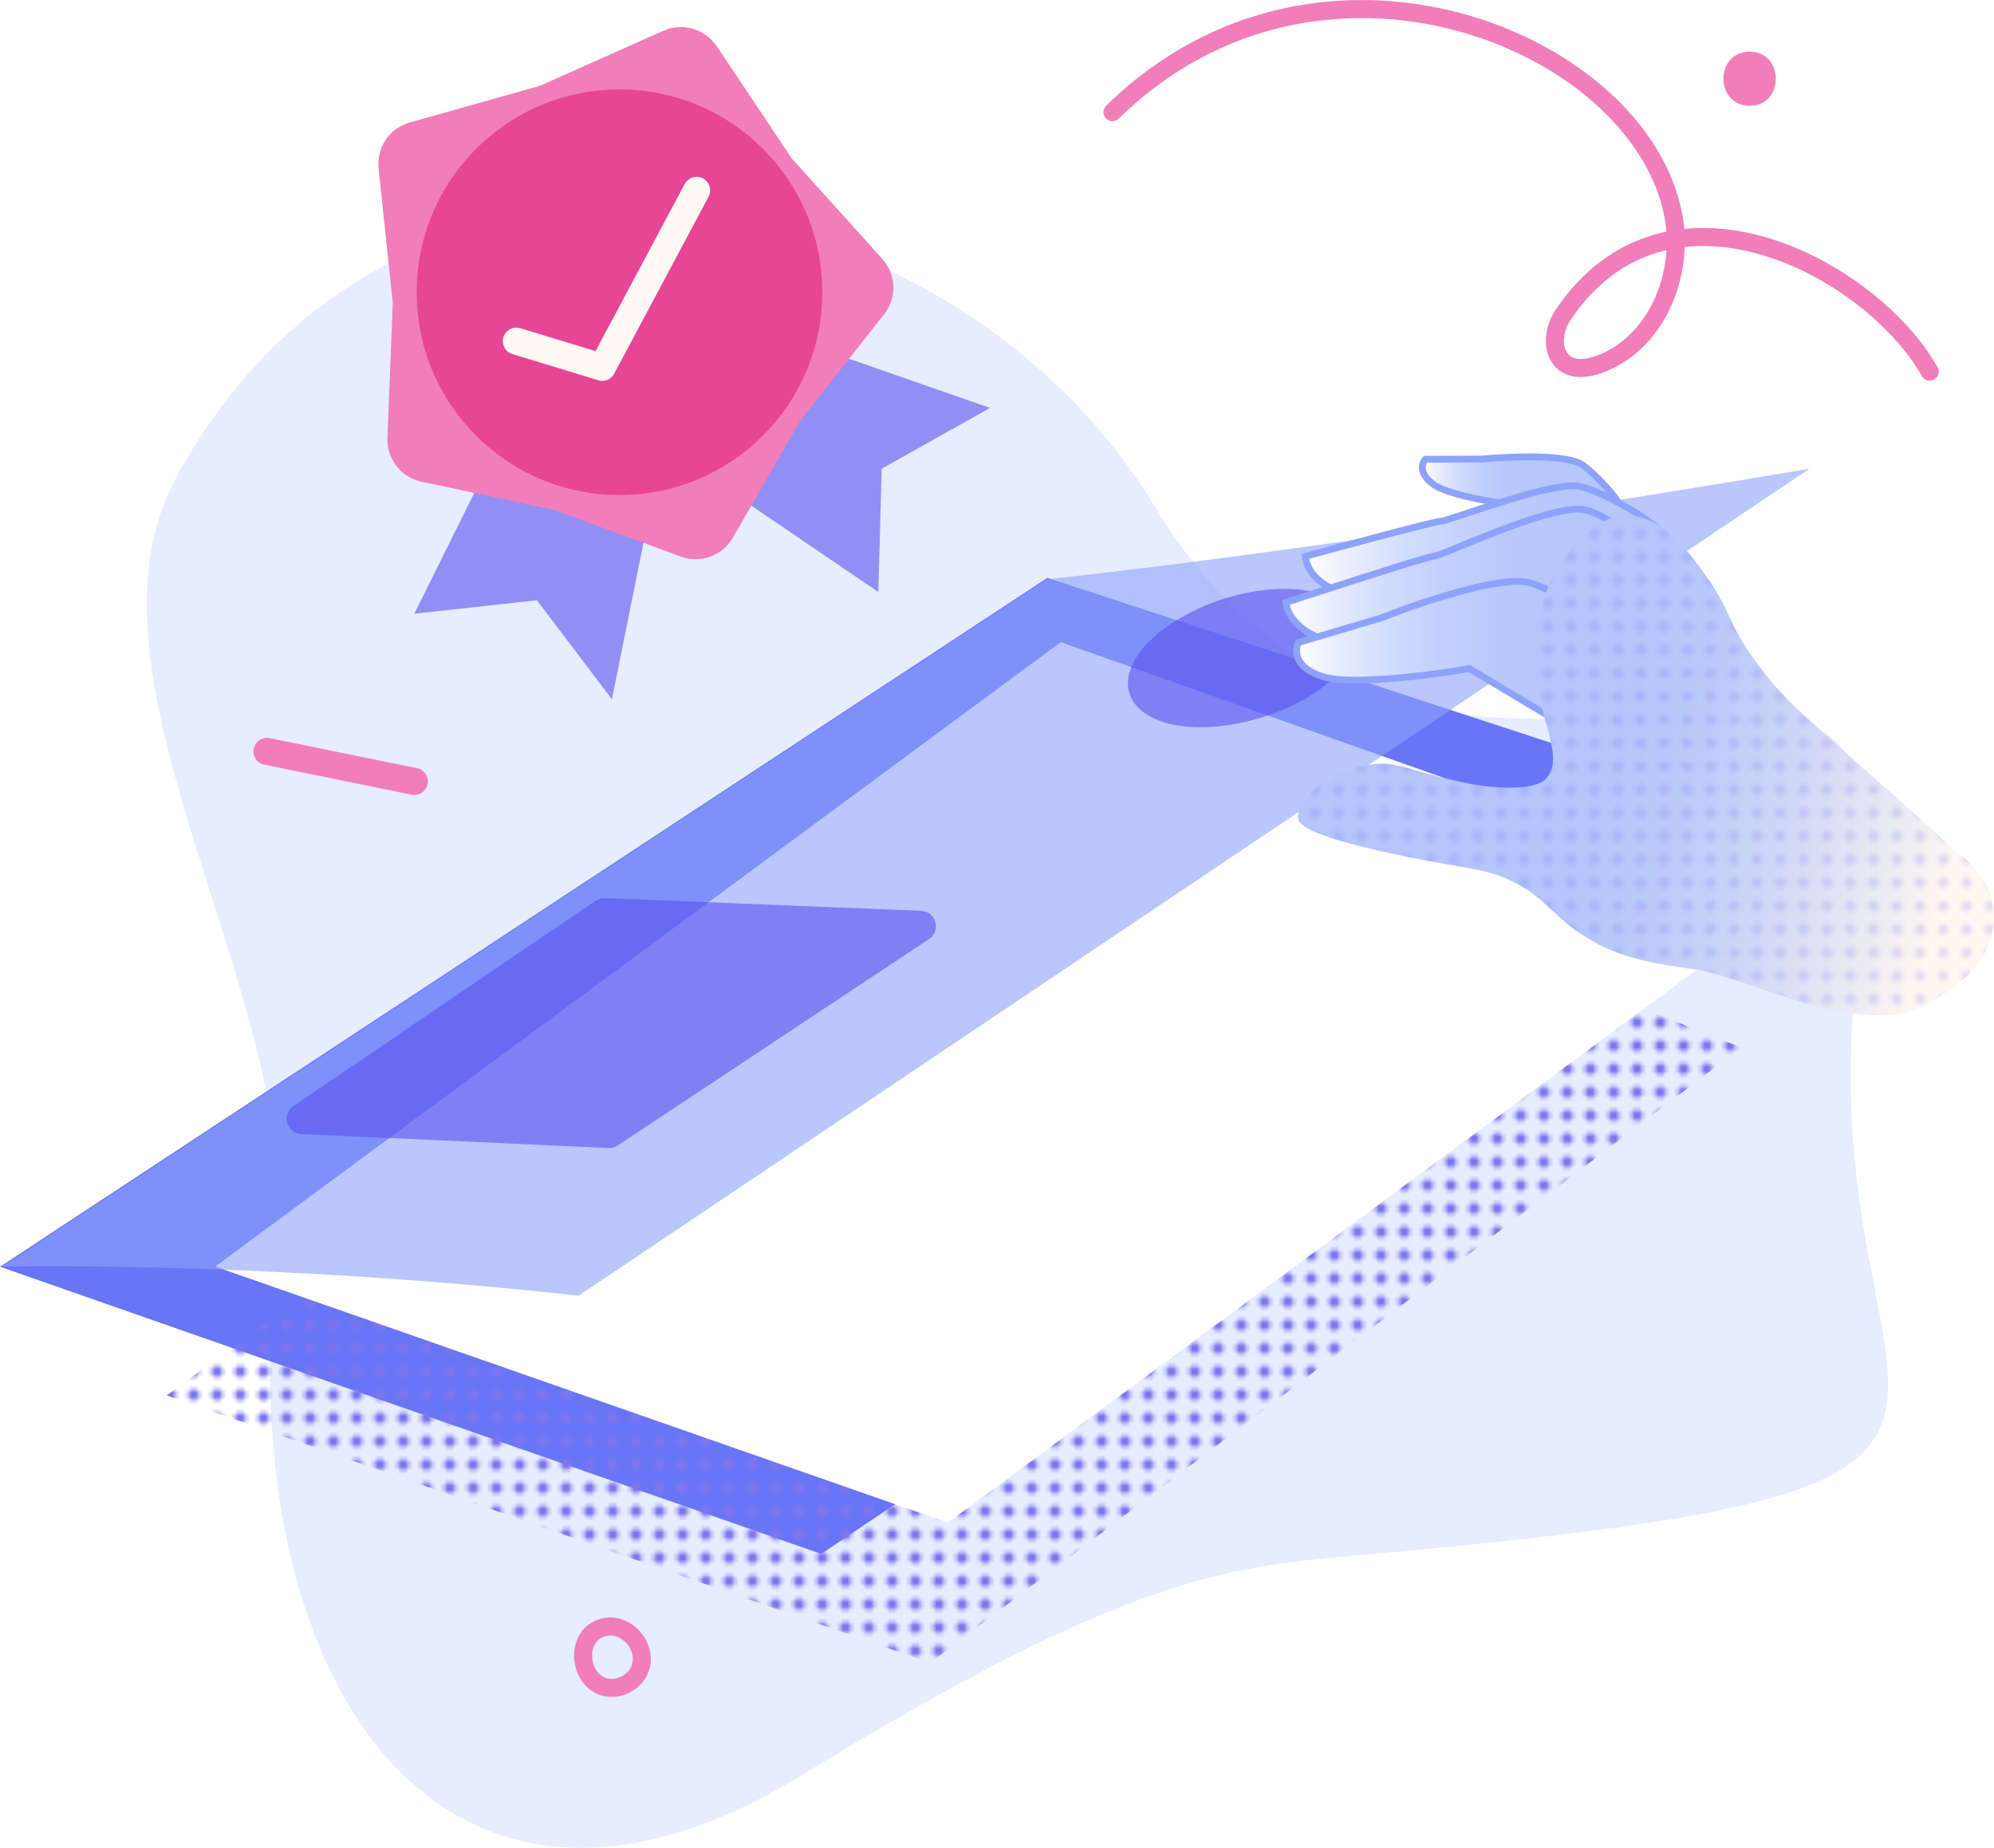
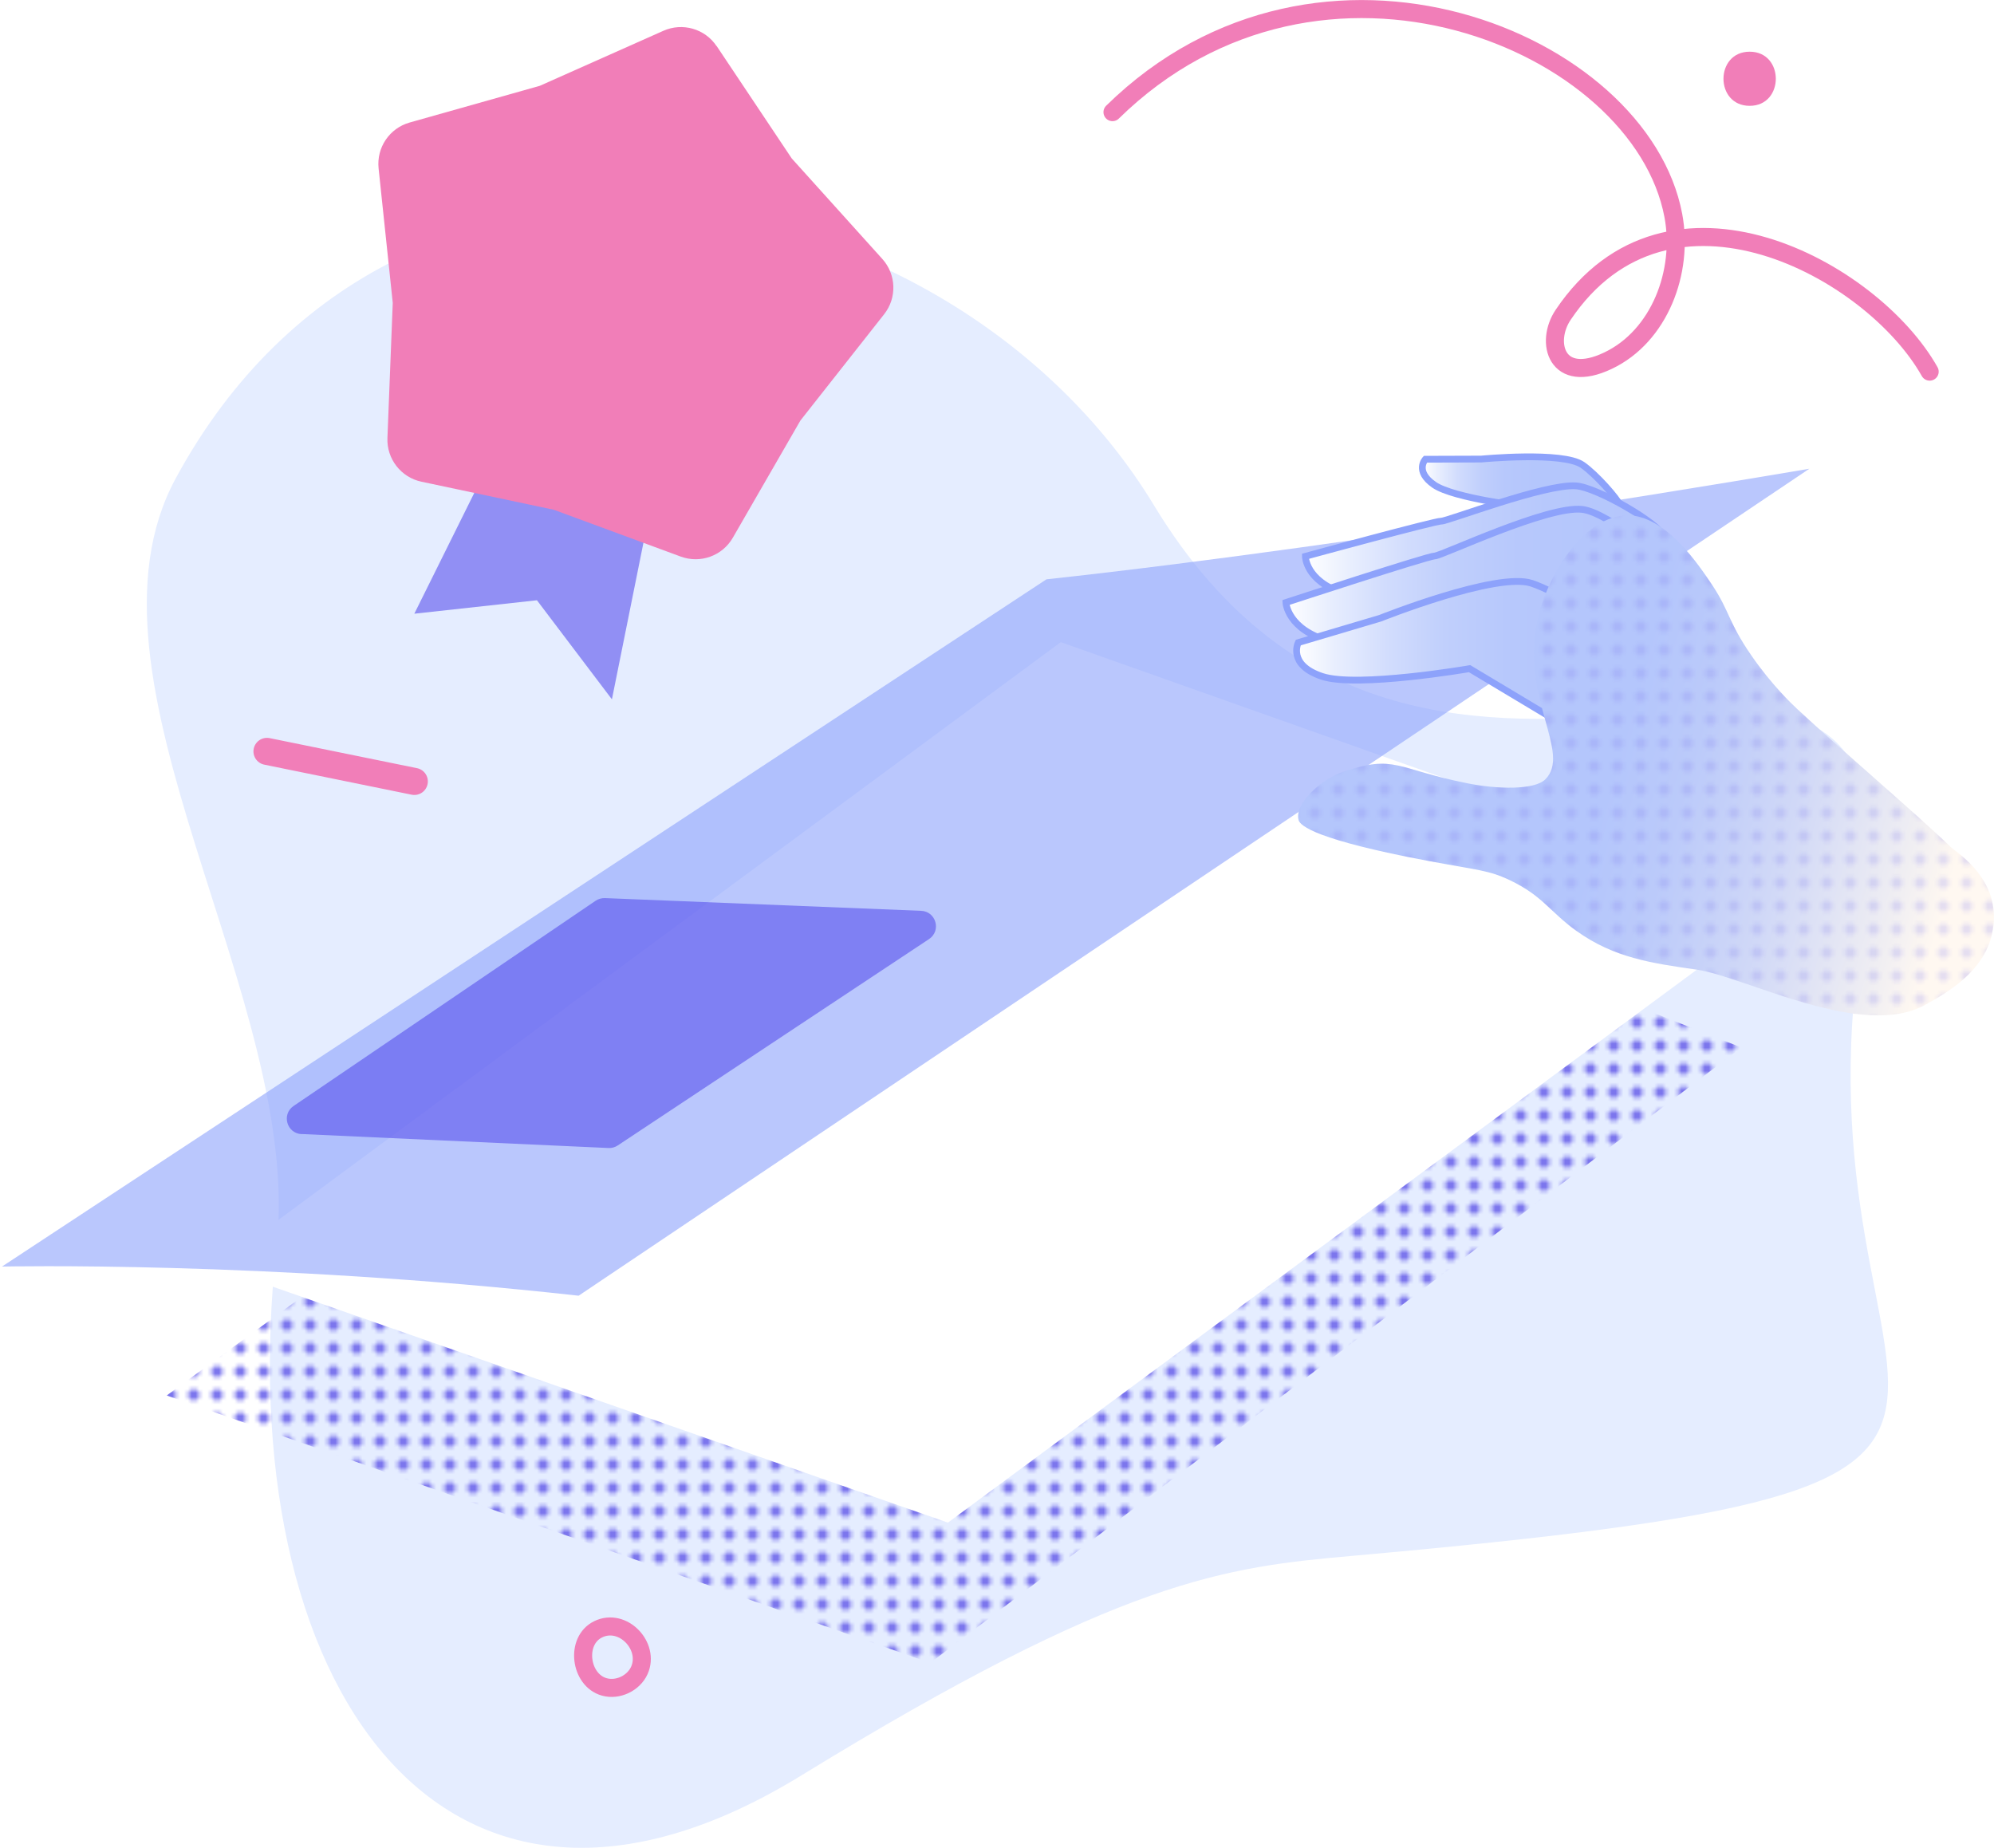
<svg xmlns="http://www.w3.org/2000/svg" xmlns:xlink="http://www.w3.org/1999/xlink" id="Layer_2" data-name="Layer 2" viewBox="0 0 221 204.79">
  <defs>
    <style>
      .cls-1 {
        fill: url(#linear-gradient);
      }

      .cls-1, .cls-2, .cls-3, .cls-4 {
        stroke: #8da2fb;
        stroke-miterlimit: 10;
        stroke-width: .75px;
      }

      .cls-5 {
        stroke: #fff9f4;
      }

      .cls-5, .cls-6, .cls-7, .cls-8 {
        fill: none;
      }

      .cls-5, .cls-6, .cls-8 {
        stroke-linecap: round;
        stroke-linejoin: round;
      }

      .cls-5, .cls-8 {
        stroke-width: 3px;
      }

      .cls-9 {
        fill: #fff;
      }

      .cls-10 {
        fill: #5850ec;
      }

      .cls-10, .cls-11 {
        opacity: .6;
      }

      .cls-12 {
        fill: #e5edff;
      }

      .cls-6 {
        stroke-width: 2px;
      }

      .cls-6, .cls-8 {
        stroke: #f17eb8;
      }

      .cls-13 {
        fill: url(#New_Pattern);
      }

      .cls-14 {
        fill: url(#linear-gradient-5);
      }

      .cls-2 {
        fill: url(#linear-gradient-2);
      }

      .cls-15 {
        fill: #e74694;
      }

      .cls-11 {
        fill: #8da2fb;
        isolation: isolate;
      }

      .cls-16 {
        fill: #6875f5;
      }

      .cls-3 {
        fill: url(#linear-gradient-3);
      }

      .cls-17 {
        fill: #7c76ed;
      }

      .cls-4 {
        fill: url(#linear-gradient-4);
      }

      .cls-18 {
        fill: url(#New_Pattern-2);
        opacity: .2;
      }

      .cls-19 {
        fill: #f17eb8;
      }
    </style>
    <pattern id="New_Pattern" data-name="New Pattern" x="0" y="0" width="6" height="6" patternTransform="translate(-864.76 -4114.02) scale(.43)" patternUnits="userSpaceOnUse" viewBox="0 0 6 6">
      <g>
        <rect class="cls-7" width="6" height="6" />
        <path class="cls-17" d="M3,4.5h0c.83,0,1.5-.67,1.5-1.5h0c0-.83-.67-1.5-1.5-1.5h0c-.83,0-1.5.67-1.5,1.5h0c0,.83.67,1.5,1.5,1.5Z" />
      </g>
    </pattern>
    <linearGradient id="linear-gradient" x1="157.63" y1="56.49" x2="179.53" y2="56.49" gradientUnits="userSpaceOnUse">
      <stop offset="0" stop-color="#fff" />
      <stop offset=".08" stop-color="#e8eefe" />
      <stop offset=".18" stop-color="#d1dcfd" />
      <stop offset=".3" stop-color="#c0cffc" />
      <stop offset=".42" stop-color="#b7c8fc" />
      <stop offset=".58" stop-color="#b4c6fc" />
    </linearGradient>
    <linearGradient id="linear-gradient-2" x1="144.68" y1="59.97" x2="208.16" y2="59.97" xlink:href="#linear-gradient" />
    <linearGradient id="linear-gradient-3" x1="142.51" y1="63.89" x2="220.89" y2="63.89" gradientUnits="userSpaceOnUse">
      <stop offset="0" stop-color="#fff" />
      <stop offset=".06" stop-color="#e8eefe" />
      <stop offset=".14" stop-color="#d1dcfd" />
      <stop offset=".23" stop-color="#c0cffc" />
      <stop offset=".33" stop-color="#b7c8fc" />
      <stop offset=".45" stop-color="#b4c6fc" />
    </linearGradient>
    <linearGradient id="linear-gradient-4" x1="143.7" y1="71.86" x2="230.17" y2="71.86" gradientUnits="userSpaceOnUse">
      <stop offset="0" stop-color="#fff" />
      <stop offset=".05" stop-color="#e8eefe" />
      <stop offset=".12" stop-color="#d1dcfd" />
      <stop offset=".19" stop-color="#c0cffc" />
      <stop offset=".27" stop-color="#b7c8fc" />
      <stop offset=".37" stop-color="#b4c6fc" />
    </linearGradient>
    <linearGradient id="linear-gradient-5" x1="225.09" y1="93.92" x2="159.46" y2="75.61" gradientUnits="userSpaceOnUse">
      <stop offset=".11" stop-color="#fff8f1" />
      <stop offset=".18" stop-color="#f1eff2" />
      <stop offset=".39" stop-color="#d0d8f7" />
      <stop offset=".57" stop-color="#bbcafa" />
      <stop offset=".69" stop-color="#b4c6fc" />
    </linearGradient>
    <pattern id="New_Pattern-2" data-name="New Pattern" patternTransform="translate(-895.31 -4114.02) scale(.43)" xlink:href="#New_Pattern" />
  </defs>
  <g id="Layer_1-2" data-name="Layer 1">
    <g>
      <path class="cls-12" d="M30.66,138.16c3.01-27.38-23.28-62.81-11.19-85.13,24.98-46.12,86-34.03,108.43,2.98,31.02,51.18,86.78-5.13,78.48,47.41-8.86,56.12,34.81,60.88-56.47,69.02-14.12,1.26-25.49,2.49-61.11,24.35-39.7,24.37-63.47-10.2-58.15-58.63Z" />
      <g>
-         <polygon class="cls-16" points="0 140.4 91.02 172.23 207.42 93.97 116.08 64.05 0 140.4" />
        <polygon class="cls-13" points="18.47 154.67 103.1 184.31 193 116.1 114.06 84.94 18.47 154.67" />
        <polygon class="cls-9" points="23.85 140.38 105.06 168.76 198.42 99.83 117.57 71.17 23.85 140.38" />
        <line class="cls-16" x1="105.54" y1="94.65" x2="156.64" y2="112.2" />
        <line class="cls-16" x1="110.06" y1="90.13" x2="141.15" y2="101.01" />
        <line class="cls-16" x1="100.81" y1="99.39" x2="151.91" y2="116.93" />
        <path class="cls-11" d="M.22,140.38s29.05-.65,63.91,3.23L200.54,51.95s-48.84,8.39-84.56,12.26L.22,140.38Z" />
-         <path class="cls-10" d="M145.56,76.89c-4.71,3.07-11.63,4.52-16.22,3.26-5.28-1.45-6.04-6-.57-10.26,5.94-4.61,15.29-5.98,19.69-3.16,3.75,2.4,2.11,6.9-2.9,10.16Z" />
        <g>
          <path class="cls-1" d="M179.53,55.96c-.27-.67-2.6-3.36-4.14-4.43-2.19-1.52-11.22-.65-11.22-.65l-6.19.02s-1.22,1.31.96,2.83,10.4,2.46,10.4,2.46l5.97,6.17,3.81-3.59.41-2.8Z" />
          <path class="cls-2" d="M184.4,59.48c-.44-1.42-7.36-5.46-9.73-5.63-3.45-.24-14.27,3.94-14.93,3.91s-15.06,3.9-15.06,3.9c0,0,0,2.71,4.19,4.09,4.92,1.61,20.36-2.86,20.36-2.86,0,0,16.24.05,15.17-3.41Z" />
          <path class="cls-3" d="M185.48,63.13c-.65-.64-7.11-6.31-10.11-6.67-3.82-.46-15.61,5.16-16.35,5.16s-16.5,5.16-16.5,5.16c0,0,.14,3.01,4.88,4.3,5.55,1.51,22.43-4.3,22.43-4.3,0,0,6.75,1.21,8.98,1.72,9.47,2.15,6.67-5.38,6.67-5.38Z" />
          <path class="cls-4" d="M177.77,69.38c-.69-.86-5.27-3.82-8.01-4.73-3.87-1.29-16.78,3.87-16.78,3.87l-9.09,2.7s-1.23,2.46,2.64,3.75c3.88,1.29,16.35-.86,16.35-.86l8.61,5.16s6.02,0,6.89-5.59c.17-1.07-.6-4.3-.6-4.3Z" />
          <path class="cls-14" d="M180.31,57.11c4.27-.04,7.92,5.43,9.47,7.75,1.93,2.9,1.75,4.04,4.3,7.75,2.25,3.26,4.47,5.38,5.16,6.02,5.03,4.67,13.24,11.64,17,15.28.58.56,5.93,3.74,4.52,9.68-.99,4.18-4.91,6.39-7.32,7.75-7.04,3.97-20.05-3.11-25.39-3.87-4.98-.71-9.16-1.3-13.34-4.3-2.95-2.12-3.71-3.86-7.32-5.59-2.35-1.13-3.53-1.12-9.04-2.15-12.47-2.34-14.24-3.9-14.42-4.52-.51-1.82,2.5-4.56,4.95-5.38,5.81-1.94,5.76-.31,13.77,1.29,3.23.65,7.38.77,8.61-.43,2.97-2.91-2.75-9.03-.86-17.64,1.21-5.52,5.43-11.58,9.9-11.62Z" />
          <path class="cls-18" d="M180.31,57.11c4.27-.04,7.92,5.43,9.47,7.75,1.93,2.9,1.75,4.04,4.3,7.75,2.25,3.26,4.47,5.38,5.16,6.02,5.03,4.67,13.24,11.64,17,15.28.58.56,5.93,3.74,4.52,9.68-.99,4.18-4.91,6.39-7.32,7.75-7.04,3.97-20.05-3.11-25.39-3.87-4.98-.71-9.16-1.3-13.34-4.3-2.95-2.12-3.71-3.86-7.32-5.59-2.35-1.13-3.53-1.12-9.04-2.15-12.47-2.34-14.24-3.9-14.42-4.52-.51-1.82,2.5-4.56,4.95-5.38,5.81-1.94,5.76-.31,13.77,1.29,3.23.65,7.38.77,8.61-.43,2.97-2.91-2.75-9.03-.86-17.64,1.21-5.52,5.43-11.58,9.9-11.62Z" />
        </g>
        <path class="cls-10" d="M33.43,125.69l34.01,1.55c.36.02.72-.08,1.02-.28l34.51-22.88c1.38-.92.78-3.06-.88-3.13l-35.04-1.41c-.37-.01-.73.09-1.03.29l-33.48,22.75c-1.36.92-.76,3.04.88,3.12Z" />
      </g>
      <g>
        <polygon class="cls-10" points="54.05 51.64 45.92 68.02 59.51 66.53 67.82 77.51 71.9 57.25 54.05 51.64" />
-         <polygon class="cls-10" points="82.22 55.33 97.35 65.62 97.72 51.95 109.73 45.21 90.22 38.41 82.22 55.33" />
        <path class="cls-19" d="M79.42,5.09l8.33,12.47,10.04,11.14c1.55,1.72,1.64,4.31.2,6.13l-9.28,11.78-7.49,12.99c-1.16,2.01-3.59,2.89-5.77,2.09l-14.07-5.19-14.67-3.11c-2.27-.48-3.86-2.53-3.77-4.84l.59-14.98-1.57-14.91c-.24-2.31,1.21-4.45,3.44-5.08l14.43-4.07,13.7-6.1c2.12-.94,4.61-.22,5.89,1.7Z" />
-         <circle class="cls-15" cx="68.66" cy="32.39" r="22.48" />
      </g>
-       <polyline class="cls-5" points="57.23 37.81 66.75 40.71 77.21 21.1" />
      <path class="cls-6" d="M123.3,12.43c23.02-22.58,58.52-7.92,62.16,11.46,1.17,6.22-1.53,13.38-7.25,16.09-5.72,2.72-7.01-2.05-4.96-5.09,11.67-17.33,34.26-5.02,40.62,6.3" />
      <path class="cls-6" d="M66.98,186.97c1.5.42,3.24-.41,3.88-1.83,1.21-2.69-1.82-5.89-4.56-4.56-2.59,1.26-2.02,5.64.68,6.39Z" />
      <path class="cls-19" d="M193.92,11.73c3.86,0,3.87-6,0-6s-3.87,6,0,6h0Z" />
      <line class="cls-8" x1="29.59" y1="83.28" x2="45.92" y2="86.61" />
    </g>
  </g>
</svg>